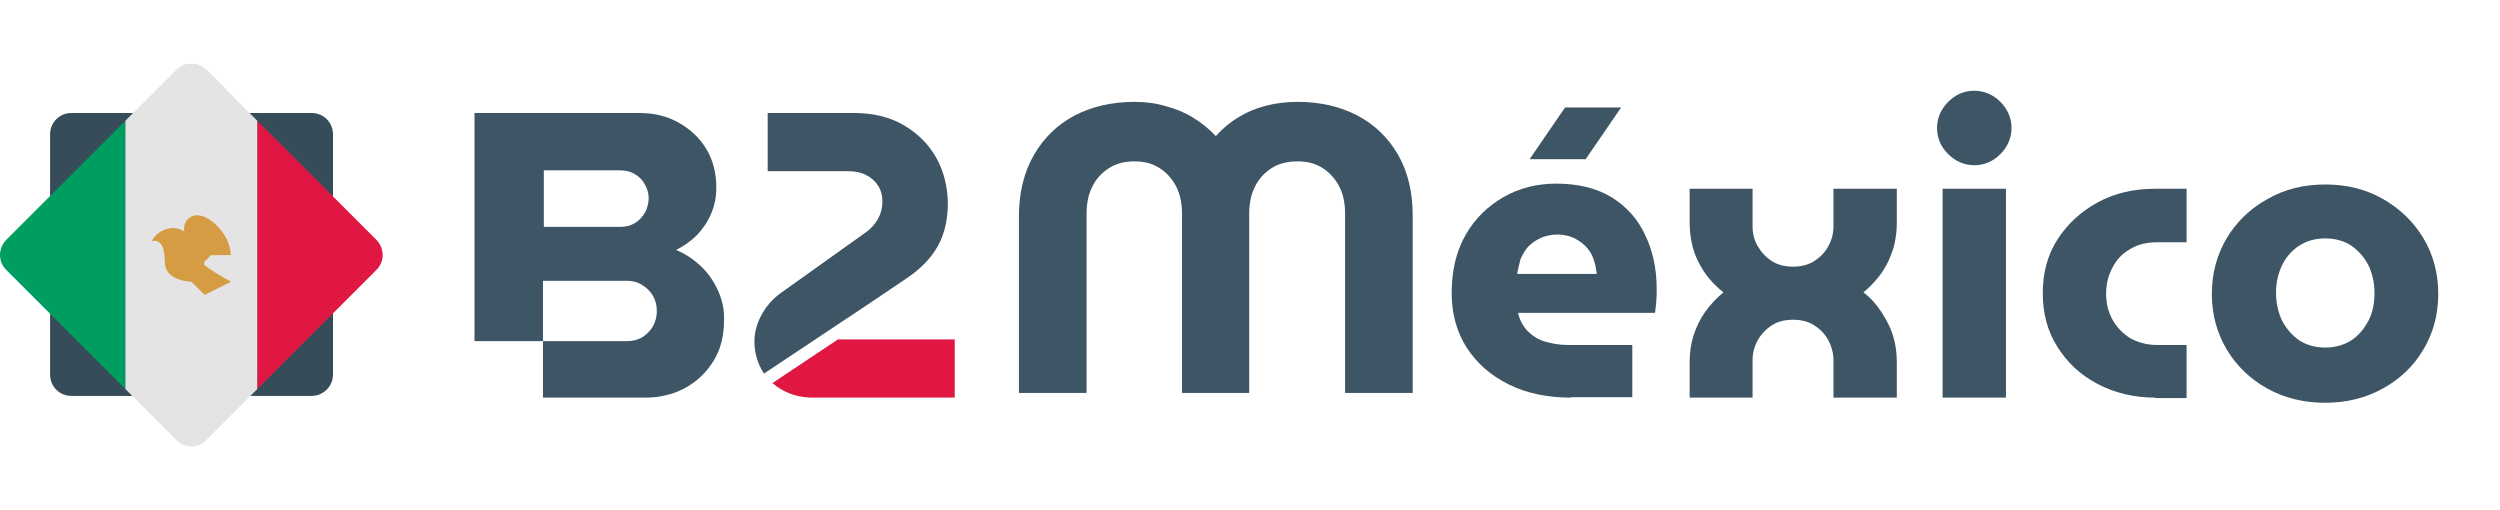
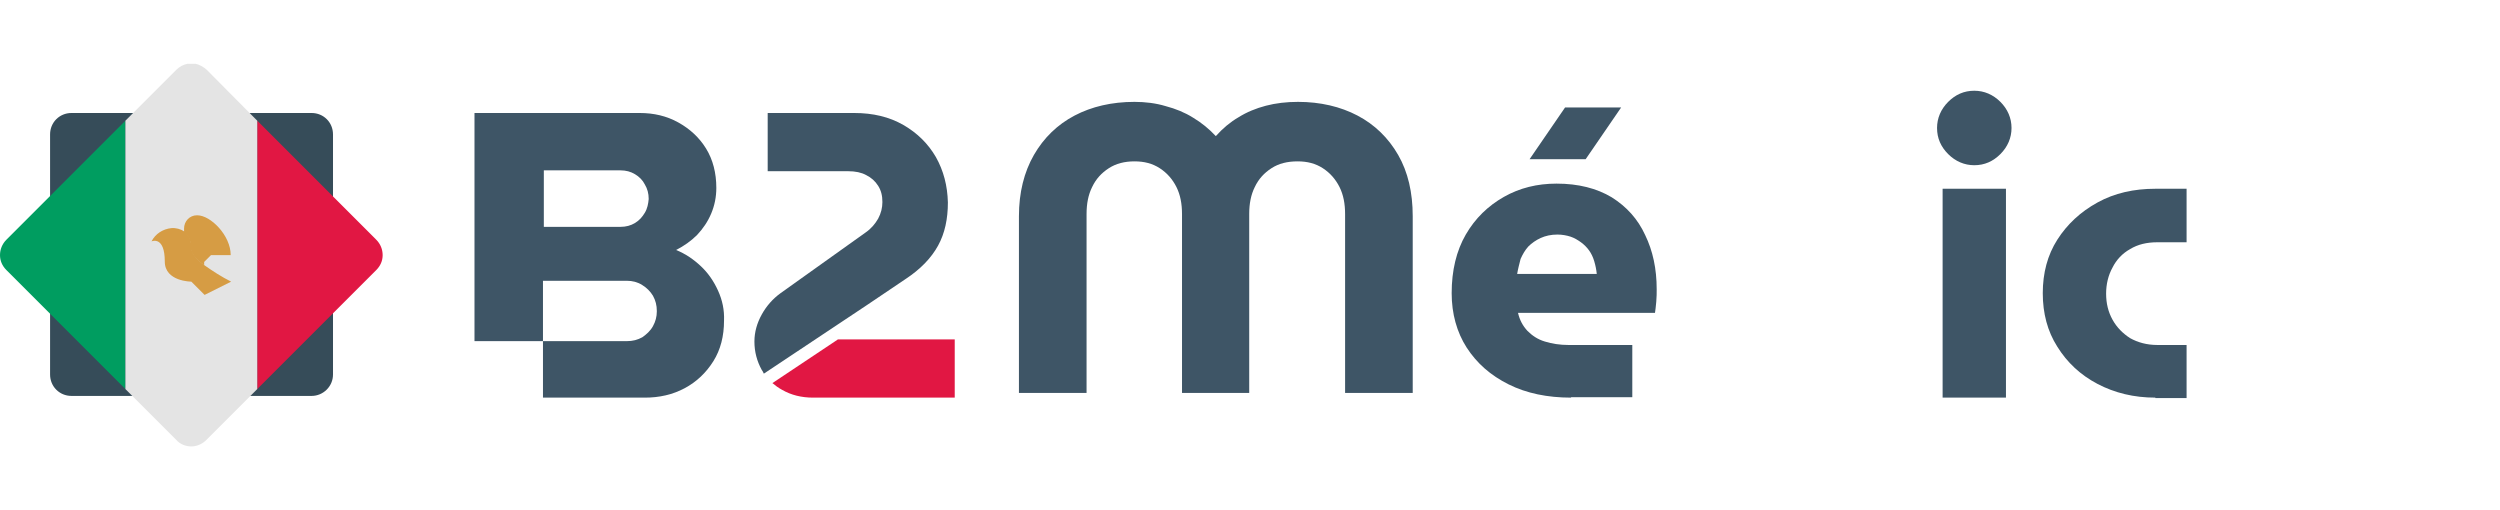
<svg xmlns="http://www.w3.org/2000/svg" width="980" height="200" viewBox="0 0 980 200" fill="none">
  <path d="M399.423 154.027V84.731C399.423 75.503 401.437 67.45 405.296 60.738C409.155 54.027 414.524 48.825 421.235 45.302C427.947 41.779 435.833 39.933 444.725 39.933C448.92 39.933 453.115 40.436 456.974 41.611C460.833 42.617 464.524 44.127 467.712 46.141C471.068 48.154 473.92 50.503 476.605 53.356C479.289 50.336 482.309 47.819 485.497 45.973C488.685 43.96 492.376 42.45 496.235 41.443C500.094 40.436 504.289 39.933 508.819 39.933C517.544 39.933 525.43 41.779 532.141 45.302C538.853 48.825 544.222 54.027 548.081 60.738C551.94 67.45 553.786 75.503 553.786 84.731V154.027H527.276V83.893C527.276 79.866 526.605 76.342 525.094 73.322C523.584 70.302 521.403 67.785 518.551 65.94C515.698 64.094 512.511 63.255 508.651 63.255C504.625 63.255 501.269 64.094 498.417 65.94C495.564 67.785 493.383 70.134 491.873 73.322C490.363 76.342 489.692 79.866 489.692 83.893V154.027H463.349V83.893C463.349 79.866 462.678 76.342 461.168 73.322C459.658 70.302 457.477 67.785 454.625 65.94C451.772 64.094 448.584 63.255 444.725 63.255C440.866 63.255 437.511 64.094 434.658 65.94C431.806 67.785 429.625 70.134 428.115 73.322C426.605 76.342 425.933 79.866 425.933 83.893V154.027H399.423Z" fill="#3E5566" />
  <path d="M615.866 155.872C606.638 155.872 598.417 154.195 591.37 150.671C584.323 147.148 578.953 142.45 574.927 136.242C571.068 130.201 569.054 122.986 569.054 114.933C569.054 106.04 570.9 98.322 574.591 91.946C578.282 85.57 583.316 80.705 589.524 77.181C595.732 73.658 602.611 71.98 610.162 71.98C618.719 71.98 625.933 73.825 631.806 77.349C637.678 81.04 642.041 85.906 644.893 92.114C647.913 98.322 649.423 105.369 649.423 113.423C649.423 114.765 649.423 116.443 649.256 118.288C649.088 120.134 648.92 121.644 648.752 122.651H595.061C595.732 125.503 596.906 127.684 598.752 129.698C600.598 131.544 602.779 133.054 605.631 133.893C608.316 134.731 611.504 135.235 614.86 135.235H639.86V155.705H615.866V155.872ZM594.725 107.382H625.933C625.766 105.705 625.43 104.027 624.927 102.349C624.423 100.671 623.752 99.329 622.913 98.154C622.074 96.98 620.9 95.805 619.725 94.966C618.551 94.127 617.209 93.288 615.698 92.785C614.188 92.282 612.343 91.946 610.497 91.946C607.98 91.946 605.799 92.45 603.953 93.288C602.108 94.127 600.43 95.302 599.088 96.644C597.745 98.154 596.906 99.664 596.068 101.51C595.564 103.523 595.061 105.369 594.725 107.382ZM599.591 62.416L613.517 42.114H635.497L621.571 62.416H599.591Z" fill="#3E5566" />
-   <path d="M662.343 155.872V141.778C662.343 138.087 662.846 134.731 663.853 131.543C664.859 128.356 666.37 125.168 668.383 122.315C670.396 119.463 672.745 116.946 675.598 114.597C673.417 112.919 671.571 111.074 669.893 109.06C668.215 107.047 666.873 104.866 665.698 102.517C664.524 100.168 663.685 97.819 663.182 95.302C662.678 92.785 662.343 90.268 662.343 87.584V73.993H687.007V88.758C687.007 91.611 687.678 94.127 689.021 96.476C690.363 98.825 692.208 100.839 694.557 102.349C696.906 103.859 699.759 104.53 702.947 104.53C705.967 104.53 708.819 103.859 711.168 102.349C713.517 100.839 715.363 98.993 716.705 96.476C718.047 94.127 718.719 91.443 718.719 88.758V73.993H743.551V87.584C743.551 90.268 743.215 92.785 742.712 95.302C742.208 97.819 741.202 100.168 740.195 102.517C739.021 104.866 737.678 107.047 736 109.06C734.323 111.074 732.477 112.919 730.464 114.597C733.316 116.778 735.665 119.463 737.51 122.315C739.356 125.168 741.034 128.188 742.041 131.543C743.047 134.731 743.551 138.255 743.551 141.778V155.872H718.719V141.275C718.719 138.59 718.047 135.906 716.705 133.389C715.363 130.872 713.517 129.027 711.168 127.517C708.819 126.007 705.967 125.335 702.947 125.335C699.759 125.335 696.906 126.007 694.557 127.517C692.208 129.027 690.363 131.04 689.021 133.389C687.678 135.906 687.007 138.423 687.007 141.275V155.872H662.343Z" fill="#3E5566" />
  <path d="M773.92 64.765C770.061 64.765 766.537 63.255 763.685 60.403C760.833 57.55 759.323 54.195 759.323 50.168C759.323 46.309 760.833 42.785 763.685 39.933C766.537 37.081 769.893 35.57 773.92 35.57C777.779 35.57 781.302 37.081 784.155 39.933C787.007 42.785 788.517 46.309 788.517 50.168C788.517 54.027 787.007 57.55 784.155 60.403C781.302 63.255 777.947 64.765 773.92 64.765ZM761.504 155.872V73.993H786.336V155.872H761.504Z" fill="#3E5566" />
  <path d="M844.893 155.872C836.504 155.872 828.953 154.027 822.242 150.503C815.531 146.98 810.329 142.114 806.47 135.906C802.611 129.866 800.766 122.819 800.766 114.933C800.766 107.047 802.611 100 806.47 93.96C810.329 87.919 815.531 83.054 822.242 79.362C828.953 75.671 836.504 73.993 844.893 73.993H857.141V94.966H845.732C841.537 94.966 838.014 95.805 834.994 97.651C831.974 99.329 829.625 101.846 828.115 104.866C826.437 107.886 825.598 111.409 825.598 115.101C825.598 118.96 826.437 122.315 828.115 125.335C829.792 128.356 832.141 130.705 834.994 132.55C838.014 134.228 841.537 135.235 845.732 135.235H857.141V156.04H844.893V155.872Z" fill="#3E5566" />
-   <path d="M911.504 157.886C903.114 157.886 895.564 156.04 888.853 152.349C882.141 148.658 876.772 143.456 872.913 137.081C869.054 130.537 867.041 123.322 867.041 115.268C867.041 107.047 869.054 99.832 872.913 93.289C876.772 86.913 882.141 81.711 888.853 78.02C895.564 74.161 903.114 72.315 911.504 72.315C919.893 72.315 927.443 74.161 934.155 78.02C940.866 81.879 946.067 86.913 949.927 93.289C953.786 99.664 955.799 107.047 955.799 115.268C955.799 123.322 953.786 130.705 949.927 137.081C946.067 143.624 940.698 148.658 933.987 152.349C927.276 156.04 919.725 157.886 911.504 157.886ZM911.504 136.242C915.363 136.242 918.886 135.235 921.739 133.389C924.591 131.544 926.772 128.859 928.45 125.671C930.128 122.483 930.799 118.792 930.799 114.765C930.799 110.906 929.96 107.215 928.45 104.027C926.772 100.839 924.591 98.322 921.739 96.309C918.886 94.463 915.531 93.456 911.504 93.456C907.477 93.456 904.121 94.463 901.269 96.309C898.417 98.154 896.068 100.839 894.557 104.027C893.047 107.215 892.208 110.738 892.208 114.765C892.208 118.792 893.047 122.483 894.557 125.671C896.235 128.859 898.417 131.376 901.269 133.389C904.121 135.235 907.477 136.242 911.504 136.242Z" fill="#3E5566" />
  <path d="M281.47 113.926C279.792 110.235 277.611 107.047 274.759 104.362C271.906 101.678 268.719 99.497 265.027 97.987C268.047 96.477 270.9 94.463 273.249 92.114C275.598 89.597 277.443 86.913 278.786 83.725C280.128 80.537 280.799 77.181 280.799 73.658C280.799 67.785 279.457 62.584 276.772 58.221C274.088 53.859 270.396 50.503 265.866 47.987C261.336 45.47 256.302 44.295 250.766 44.295H186V133.725H212.846V110.067H245.732C247.913 110.067 249.927 110.57 251.772 111.745C253.45 112.752 254.96 114.262 255.967 115.94C256.974 117.785 257.477 119.631 257.477 121.98C257.477 124.161 256.974 126.007 255.967 127.852C254.96 129.698 253.45 131.04 251.772 132.215C249.927 133.221 248.081 133.725 245.732 133.725H212.846V155.872H252.779C258.484 155.872 263.685 154.698 268.383 152.181C273.081 149.664 276.772 146.141 279.625 141.611C282.477 137.081 283.819 131.711 283.819 125.671C283.987 121.476 283.148 117.617 281.47 113.926ZM252.779 83.389C251.772 85.067 250.598 86.409 248.92 87.416C247.242 88.423 245.396 88.926 243.215 88.926H213.182V66.778H243.215C245.396 66.778 247.242 67.282 248.92 68.289C250.598 69.295 251.94 70.638 252.779 72.315C253.786 73.993 254.289 75.839 254.289 78.02C254.121 79.866 253.786 81.711 252.779 83.389Z" fill="#3E5566" />
  <path d="M328.45 133.054L302.779 150.168C303.953 151.174 305.128 152.013 306.638 152.852C310.162 154.866 314.188 155.872 318.719 155.872H374.255V133.054H328.45Z" fill="#E11743" />
  <path d="M366.873 61.577C363.853 56.376 359.658 52.181 354.121 48.993C348.584 45.805 342.209 44.295 334.826 44.295H300.933V67.114H332.477C335.329 67.114 337.678 67.617 339.524 68.624C341.537 69.631 343.047 70.973 344.222 72.819C345.396 74.664 345.9 76.678 345.9 79.195C345.9 81.376 345.396 83.557 344.222 85.738C343.047 87.752 341.537 89.597 339.356 91.107L305.967 114.933C302.947 117.114 300.43 119.966 298.584 123.322C296.739 126.678 295.732 130.201 295.732 133.893C295.732 137.919 296.739 141.611 298.584 144.966C298.92 145.47 299.255 145.973 299.423 146.477L340.027 119.463L354.96 109.396C360.833 105.537 365.027 101.174 367.712 96.309C370.396 91.443 371.571 85.738 371.571 79.362C371.403 72.819 369.893 66.946 366.873 61.577Z" fill="#3E5566" />
  <path d="M122.148 155.201H28.02C23.322 155.201 19.631 151.51 19.631 146.812V52.684C19.631 47.987 23.322 44.295 28.02 44.295H122.148C126.846 44.295 130.537 47.987 130.537 52.684V146.812C130.537 151.51 126.678 155.201 122.148 155.201Z" fill="#364C59" />
  <path d="M75 114.765C83.247 114.765 89.933 108.079 89.933 99.832C89.933 91.585 83.247 84.899 75 84.899C66.753 84.899 60.067 91.585 60.067 99.832C60.067 108.079 66.753 114.765 75 114.765Z" fill="#F7C244" />
  <path d="M49.161 47.315V152.517L2.517 105.872C0.839 104.195 0 102.181 0 100C0 97.819 0.839 95.638 2.517 93.96L49.161 47.315Z" fill="#009D60" />
  <path d="M150 100C150 102.181 149.161 104.195 147.483 105.872L100.839 152.517V47.315L147.483 93.96C149.161 95.638 150 97.819 150 100Z" fill="#E11743" />
  <path d="M100.839 47.315V152.517L80.872 172.483C79.195 174.161 77.013 175 75 175C72.819 175 70.638 174.161 69.127 172.483L49.161 152.517V47.315L69.127 27.349C70.302 26.174 71.812 25.336 73.49 25H76.678C78.188 25.336 79.698 26.174 81.04 27.349L100.839 47.315Z" fill="#E4E4E4" />
  <path d="M80.201 104.027C83.557 106.376 86.913 108.557 90.604 110.403L80.201 115.604L75 110.403C75 110.403 64.597 110.403 64.597 102.517C64.597 92.618 59.732 94.463 59.396 94.631C60.906 91.611 63.926 89.765 67.114 89.43C68.96 89.262 70.805 89.765 72.316 90.772C74.161 92.282 75.168 94.799 75 97.148C75 99.329 77.349 101.846 80.201 104.027Z" fill="#D69C44" />
  <path d="M82.718 100L80.034 102.685V104.027C77.181 101.846 74.832 99.497 74.832 97.483C75 95.134 74.161 92.618 72.148 91.107V89.597C72.148 86.745 74.329 84.396 77.181 84.396H77.349C82.55 84.396 90.436 92.282 90.436 100H82.718Z" fill="#D69C44" />
</svg>